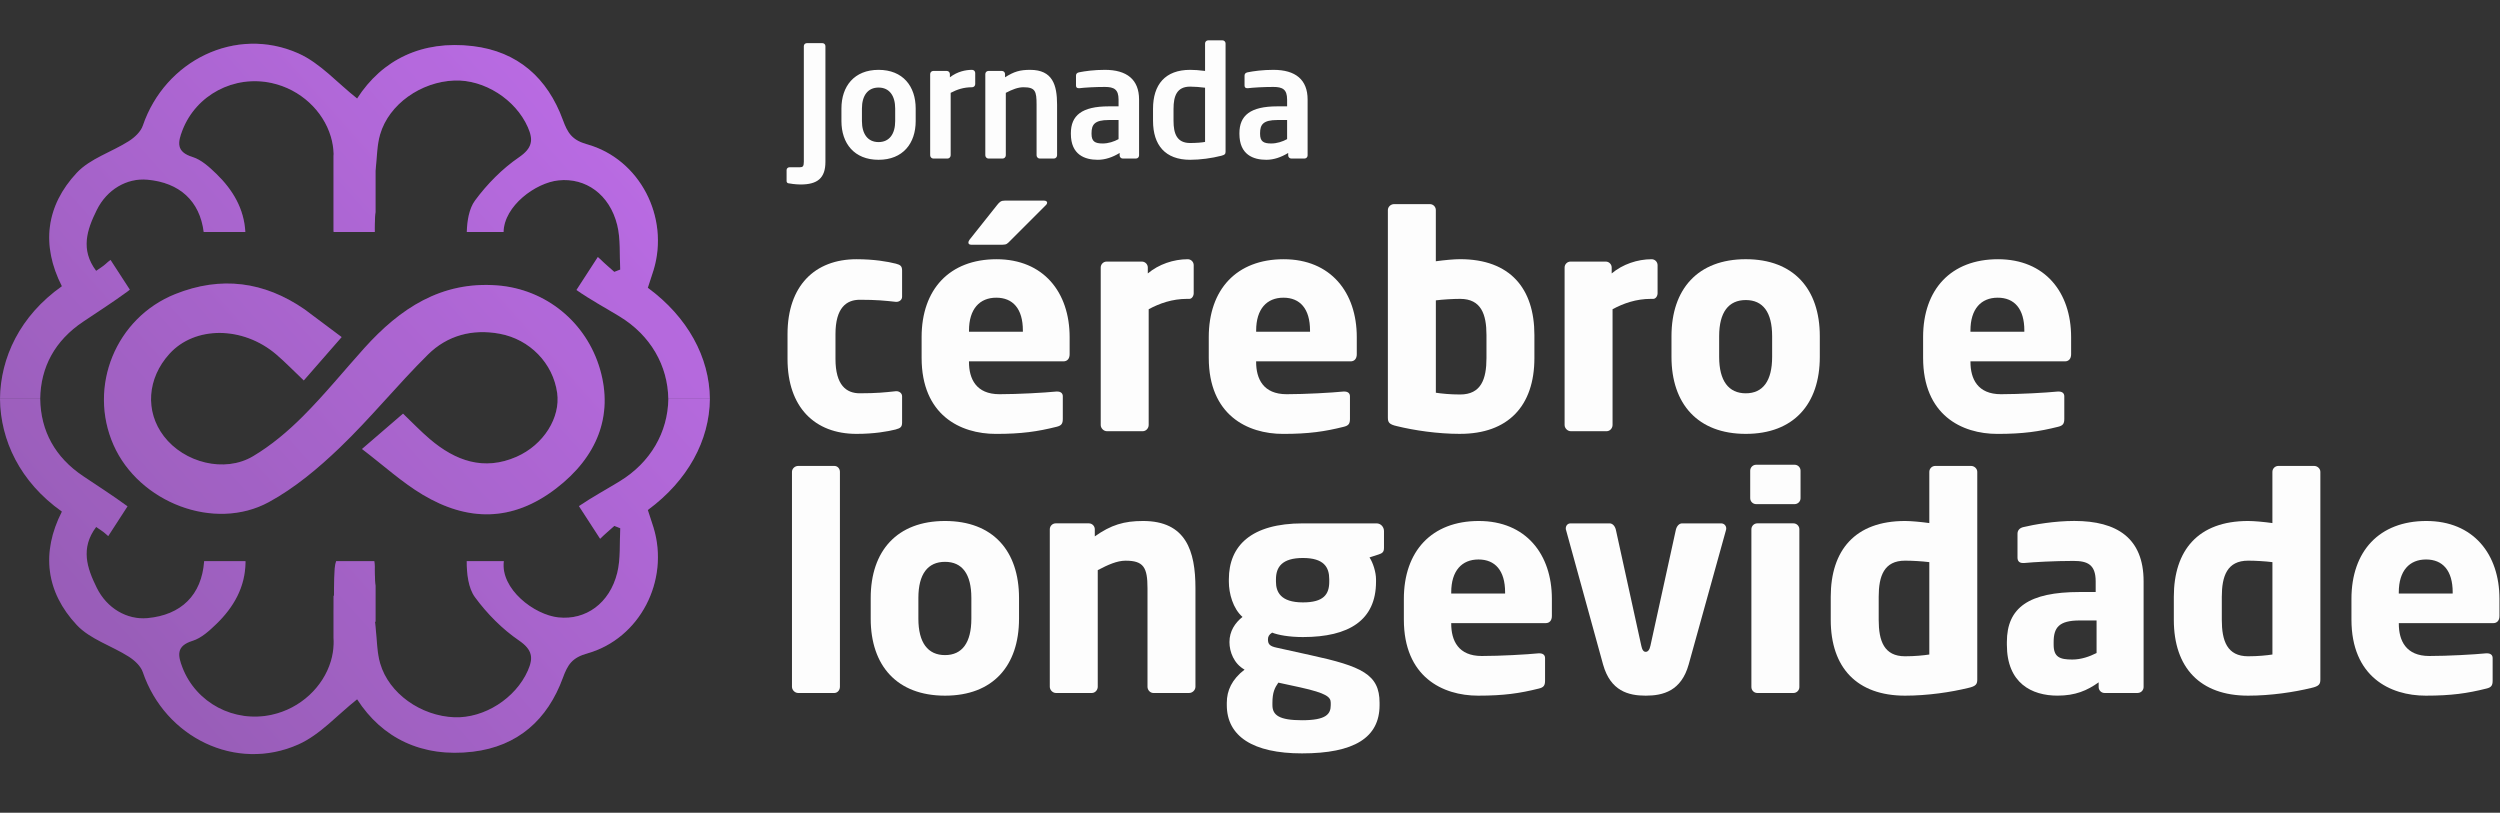
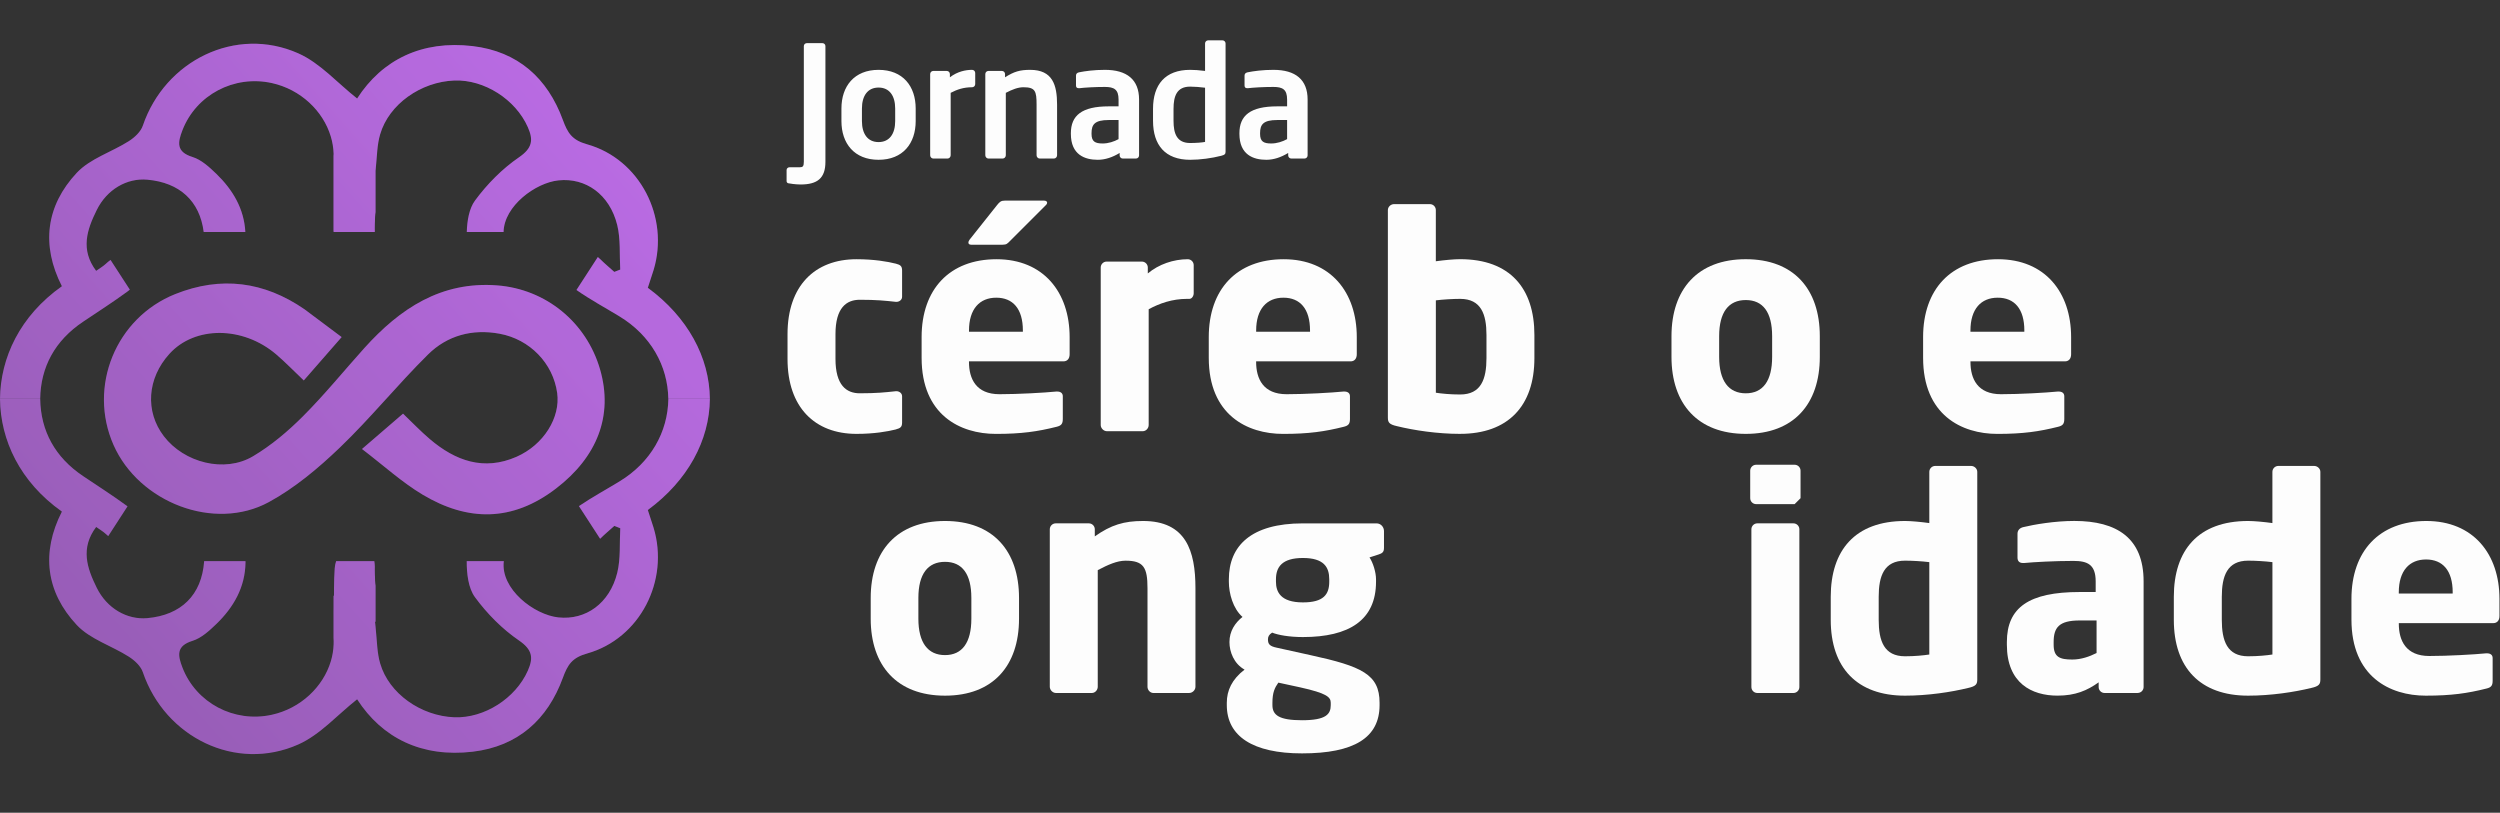
<svg xmlns="http://www.w3.org/2000/svg" width="972" height="316" viewBox="0 0 972 316" fill="none">
  <rect x="0" y="0" width="972" height="316" fill="#333333" stroke="none" />
  <g clip-path="url(#clip0_85_11170)">
    <path d="M348.316 166.964C345.094 167.772 339.917 168.69 333.005 168.69C316.775 168.69 306.19 158.327 306.19 139.572V129.905C306.19 111.142 316.783 100.787 333.005 100.787C339.908 100.787 345.094 101.705 348.316 102.513C350.042 102.972 350.731 103.431 350.731 105.157V115.401C350.731 116.549 349.694 117.357 348.546 117.357H348.316C344.057 116.898 340.835 116.549 334.272 116.549C329.094 116.549 324.835 119.661 324.835 129.897V139.563C324.835 149.808 329.094 152.911 334.272 152.911C340.835 152.911 344.057 152.562 348.316 152.103H348.546C349.694 152.103 350.731 152.911 350.731 154.059V164.303C350.731 166.029 350.042 166.488 348.316 166.947V166.964Z" fill="#FDFDFD" />
    <path d="M413.457 140.49H376.738V140.719C376.738 147.283 379.501 153.268 388.589 153.268C395.841 153.268 406.086 152.69 410.685 152.231H411.034C412.301 152.231 413.219 152.809 413.219 154.076V162.824C413.219 164.669 412.76 165.468 410.804 165.935C403.442 167.78 397.218 168.699 387.212 168.699C373.286 168.699 358.323 161.336 358.323 139.121V131.061C358.323 112.527 369.146 100.787 387.441 100.787C405.737 100.787 415.871 113.675 415.871 131.061V137.735C415.871 139.461 414.953 140.498 413.457 140.498V140.49ZM406.672 79.711L392.628 93.756C391.709 94.674 391.361 95.141 389.864 95.141H377.545C376.857 95.141 376.508 94.793 376.508 94.334C376.508 93.985 376.627 93.645 376.967 93.186L387.671 79.719C388.708 78.453 389.167 77.993 390.783 77.993H405.865C406.672 77.993 407.132 78.342 407.132 78.801C407.132 79.031 407.012 79.379 406.672 79.719V79.711ZM397.695 128.519C397.695 120.001 393.784 115.741 387.339 115.741C380.895 115.741 376.746 120.12 376.746 128.519V128.978H397.695V128.519Z" fill="#FDFDFD" />
    <path d="M462.376 116.201H461.458C455.821 116.201 450.865 117.926 446.606 120.23V165.239C446.606 166.505 445.568 167.653 444.302 167.653H430.376C429.109 167.653 427.961 166.505 427.961 165.239V104.009C427.961 102.742 428.998 101.705 430.265 101.705H443.962C445.228 101.705 446.266 102.742 446.266 104.009V106.313C450.525 102.742 456.281 100.787 461.807 100.787C463.074 100.787 464.111 101.824 464.111 103.091V114.024C464.111 115.061 463.422 116.209 462.385 116.209L462.376 116.201Z" fill="#FDFDFD" />
    <path d="M525.102 140.49H488.383V140.72C488.383 147.283 491.146 153.268 500.235 153.268C507.486 153.268 517.731 152.69 522.331 152.231H522.679C523.946 152.231 524.864 152.809 524.864 154.076V162.824C524.864 164.669 524.405 165.468 522.45 165.936C515.087 167.781 508.864 168.699 498.857 168.699C484.931 168.699 469.968 161.336 469.968 139.121V131.062C469.968 112.528 480.791 100.787 499.087 100.787C517.383 100.787 527.517 113.676 527.517 131.062V137.735C527.517 139.461 526.598 140.499 525.102 140.499V140.49ZM509.34 128.52C509.34 120.001 505.429 115.741 498.985 115.741C492.54 115.741 488.392 120.12 488.392 128.52V128.979H509.34V128.52Z" fill="#FDFDFD" />
    <path d="M567.696 168.69C558.837 168.69 549.74 167.304 543.177 165.697C540.065 165.009 539.606 164.201 539.606 162.356V81.666C539.606 80.399 540.754 79.362 542.021 79.362H555.946C557.213 79.362 558.25 80.399 558.25 81.666V101.577C561.592 101.118 565.383 100.769 567.687 100.769C587.139 100.769 596.576 112.162 596.576 130.236V139.214C596.576 157.859 586.332 168.681 567.687 168.681L567.696 168.69ZM577.94 130.245C577.94 122.185 575.866 116.2 567.696 116.2C564.933 116.2 561.022 116.43 558.259 116.778V152.69C560.444 153.038 563.896 153.378 567.696 153.378C575.866 153.378 577.94 147.393 577.94 139.223V130.245Z" fill="#FDFDFD" />
-     <path d="M642.732 116.201H641.814C636.177 116.201 631.221 117.926 626.962 120.23V165.239C626.962 166.505 625.924 167.653 624.658 167.653H610.732C609.465 167.653 608.317 166.505 608.317 165.239V104.009C608.317 102.742 609.354 101.705 610.621 101.705H624.318C625.584 101.705 626.622 102.742 626.622 104.009V106.313C630.881 102.742 636.637 100.787 642.163 100.787C643.429 100.787 644.467 101.824 644.467 103.091V114.024C644.467 115.061 643.778 116.209 642.741 116.209L642.732 116.201Z" fill="#FDFDFD" />
    <path d="M678.762 168.69C660.118 168.69 649.873 157.068 649.873 138.764V130.704C649.873 112.4 660.118 100.778 678.762 100.778C697.406 100.778 707.54 112.4 707.54 130.704V138.764C707.54 157.068 697.415 168.69 678.762 168.69ZM689.007 130.704C689.007 121.378 685.436 116.659 678.762 116.659C672.088 116.659 668.407 121.378 668.407 130.704V138.764C668.407 148.09 672.088 152.919 678.762 152.919C685.436 152.919 689.007 148.082 689.007 138.764V130.704Z" fill="#FDFDFD" />
    <path d="M802.837 140.49H766.118V140.72C766.118 147.283 768.881 153.268 777.969 153.268C785.221 153.268 795.466 152.69 800.065 152.231H800.414C801.681 152.231 802.599 152.809 802.599 154.076V162.824C802.599 164.669 802.14 165.468 800.184 165.936C792.822 167.781 786.599 168.699 776.592 168.699C762.666 168.699 747.703 161.336 747.703 139.121V131.062C747.703 112.528 758.526 100.787 776.822 100.787C795.117 100.787 805.251 113.676 805.251 131.062V137.735C805.251 139.461 804.333 140.499 802.837 140.499V140.49ZM787.066 128.52C787.066 120.001 783.155 115.741 776.702 115.741C770.25 115.741 766.109 120.12 766.109 128.52V128.979H787.058V128.52H787.066Z" fill="#FDFDFD" />
-     <path d="M324.376 269.436H310.331C309.064 269.436 307.917 268.288 307.917 267.021V183.458C307.917 182.191 309.064 181.154 310.331 181.154H324.376C325.643 181.154 326.561 182.191 326.561 183.458V267.021C326.561 268.288 325.643 269.436 324.376 269.436Z" fill="#FDFDFD" />
    <path d="M367.42 270.473C348.776 270.473 338.531 258.851 338.531 240.547V232.487C338.531 214.183 348.776 202.561 367.42 202.561C386.064 202.561 396.198 214.183 396.198 232.487V240.547C396.198 258.851 386.073 270.473 367.42 270.473ZM377.665 232.487C377.665 223.161 374.094 218.442 367.42 218.442C360.746 218.442 357.065 223.161 357.065 232.487V240.547C357.065 249.873 360.746 254.702 367.42 254.702C374.094 254.702 377.665 249.865 377.665 240.547V232.487Z" fill="#FDFDFD" />
    <path d="M462.376 269.436H448.451C447.184 269.436 446.147 268.288 446.147 267.021V228.695C446.147 220.636 444.65 217.992 437.628 217.992C434.287 217.992 430.724 219.607 426.805 221.673V267.021C426.805 268.288 425.768 269.436 424.501 269.436H410.575C409.309 269.436 408.161 268.288 408.161 267.021V205.783C408.161 204.516 409.198 203.479 410.465 203.479H423.353C424.62 203.479 425.657 204.516 425.657 205.783V208.546C431.991 204.057 437.05 202.561 444.421 202.561C461.11 202.561 464.791 214.183 464.791 228.687V267.013C464.791 268.28 463.643 269.427 462.376 269.427V269.436Z" fill="#FDFDFD" />
    <path d="M536.035 215.569L532.465 216.725C533.842 218.799 534.998 222.48 534.998 225.244V226.162C534.998 241.125 524.524 247.688 506.568 247.688C501.161 247.688 496.902 246.88 494.598 245.962C493.331 246.77 492.983 247.569 492.983 248.606C492.983 250.451 493.671 251.259 496.434 251.828L509.442 254.702C529.472 259.072 536.375 262.184 536.375 273.236V274.154C536.375 286.813 526.479 292.917 506.22 292.917C487.116 292.917 476.982 286.243 476.982 274.154V273.236C476.982 268.517 478.938 264.147 483.886 260.347C479.745 258.043 478.011 253.444 478.011 249.644C478.011 245.384 480.196 242.162 483.078 239.858C479.397 236.636 477.781 230.77 477.781 226.162V225.244C477.781 212.236 486.411 203.488 506.56 203.488H535.219C536.835 203.488 538.093 204.873 538.093 206.48V213.043C538.093 214.659 537.404 215.118 536.018 215.577L536.035 215.569ZM517.391 273.236C517.391 271.051 515.895 269.555 505.54 267.251L497.021 265.406C495.644 267.361 494.717 269.206 494.717 273.236V274.154C494.717 278.065 497.361 280.029 506.228 280.029C515.665 280.029 517.391 277.614 517.391 274.154V273.236ZM516.813 225.235C516.813 220.517 514.739 216.946 506.568 216.946C498.398 216.946 496.094 220.517 496.094 225.235V226.153C496.094 230.064 497.82 234.213 506.568 234.213C514.628 234.213 516.813 231.11 516.813 226.153V225.235Z" fill="#FDFDFD" />
-     <path d="M600.955 242.273H564.236V242.502C564.236 249.066 566.999 255.051 576.088 255.051C583.34 255.051 593.584 254.473 598.184 254.014H598.532C599.799 254.014 600.717 254.592 600.717 255.858V264.607C600.717 266.452 600.258 267.251 598.303 267.71C590.94 269.555 584.717 270.473 574.71 270.473C560.785 270.473 545.821 263.11 545.821 240.895V232.836C545.821 214.302 556.644 202.561 574.94 202.561C593.236 202.561 603.37 215.45 603.37 232.836V239.51C603.37 241.235 602.452 242.273 600.955 242.273ZM585.185 230.302C585.185 221.783 581.274 217.524 574.829 217.524C568.385 217.524 564.236 221.894 564.236 230.302V230.761H585.185V230.302Z" fill="#FDFDFD" />
-     <path d="M671.053 206.132L656.549 258.383C653.675 268.628 646.653 270.473 639.86 270.473C633.067 270.473 626.164 268.628 623.281 258.383L608.896 206.132C608.777 205.902 608.777 205.672 608.777 205.443C608.777 204.295 609.585 203.488 610.622 203.488H625.815C626.963 203.488 627.889 204.525 628.229 205.902L638.125 251.021C638.474 252.747 639.044 253.435 639.851 253.435C640.659 253.435 641.348 252.747 641.696 251.021L651.592 205.902C651.941 204.525 652.859 203.488 654.007 203.488H669.199C670.237 203.488 671.155 204.295 671.155 205.443C671.155 205.672 671.155 205.902 671.036 206.132H671.053Z" fill="#FDFDFD" />
-     <path d="M697.748 196.006H682.785C681.518 196.006 680.481 194.969 680.481 193.702V182.998C680.481 181.732 681.518 180.694 682.785 180.694H697.748C699.014 180.694 700.052 181.732 700.052 182.998V193.702C700.052 194.969 699.014 196.006 697.748 196.006ZM697.289 269.436H683.244C681.977 269.436 680.94 268.398 680.94 267.132V205.783C680.94 204.516 681.977 203.479 683.244 203.479H697.289C698.555 203.479 699.593 204.516 699.593 205.783V267.132C699.593 268.398 698.555 269.436 697.289 269.436Z" fill="#FDFDFD" />
+     <path d="M697.748 196.006H682.785C681.518 196.006 680.481 194.969 680.481 193.702V182.998C680.481 181.732 681.518 180.694 682.785 180.694H697.748C699.014 180.694 700.052 181.732 700.052 182.998V193.702ZM697.289 269.436H683.244C681.977 269.436 680.94 268.398 680.94 267.132V205.783C680.94 204.516 681.977 203.479 683.244 203.479H697.289C698.555 203.479 699.593 204.516 699.593 205.783V267.132C699.593 268.398 698.555 269.436 697.289 269.436Z" fill="#FDFDFD" />
    <path d="M765.2 267.48C758.636 269.087 749.548 270.473 740.681 270.473C722.036 270.473 711.792 259.65 711.792 241.006V232.028C711.792 213.953 721.229 202.561 740.681 202.561C742.985 202.561 746.785 202.91 750.117 203.369V183.458C750.117 182.191 751.155 181.154 752.421 181.154H766.347C767.614 181.154 768.762 182.191 768.762 183.458V264.148C768.762 265.992 768.303 266.792 765.191 267.489L765.2 267.48ZM750.117 218.561C747.354 218.213 743.444 217.983 740.681 217.983C732.51 217.983 730.436 223.968 730.436 232.028V241.006C730.436 249.176 732.51 255.161 740.681 255.161C744.481 255.161 747.933 254.813 750.117 254.473V218.561Z" fill="#FDFDFD" />
    <path d="M831.147 269.436H818.258C816.991 269.436 815.954 268.398 815.954 267.132V265.287C811.465 268.509 806.866 270.464 799.954 270.464C789.939 270.464 780.272 265.627 780.272 250.664V249.627C780.272 236.16 788.901 230.175 808.583 230.175H814.798V226.026C814.798 219.462 811.576 218.085 806.168 218.085C798.806 218.085 790.627 218.544 787.056 218.893H786.478C785.331 218.893 784.404 218.315 784.404 216.818V207.492C784.404 206.225 785.212 205.307 786.589 204.958C790.848 203.921 798.908 202.544 806.5 202.544C823.078 202.544 833.433 209.218 833.433 226.026V267.115C833.433 268.381 832.396 269.419 831.13 269.419L831.147 269.436ZM815.146 241.235H808.583C800.523 241.235 798.457 243.998 798.457 249.635V250.672C798.457 255.51 800.872 256.428 805.709 256.428C809.161 256.428 812.383 255.28 815.146 253.894V241.235Z" fill="#FDFDFD" />
    <path d="M898.593 267.48C892.029 269.087 882.941 270.473 874.074 270.473C855.429 270.473 845.185 259.65 845.185 241.006V232.028C845.185 213.953 854.622 202.561 874.074 202.561C876.378 202.561 880.178 202.91 883.51 203.369V183.458C883.51 182.191 884.548 181.154 885.814 181.154H899.74C901.007 181.154 902.155 182.191 902.155 183.458V264.148C902.155 265.992 901.696 266.792 898.584 267.489L898.593 267.48ZM883.519 218.561C880.756 218.213 876.845 217.983 874.082 217.983C865.912 217.983 863.837 223.968 863.837 232.028V241.006C863.837 249.176 865.912 255.161 874.082 255.161C877.882 255.161 881.334 254.813 883.519 254.473V218.561Z" fill="#FDFDFD" />
    <path d="M969.377 242.273H932.658V242.502C932.658 249.066 935.421 255.051 944.509 255.051C951.761 255.051 962.006 254.473 966.605 254.014H966.954C968.221 254.014 969.139 254.592 969.139 255.858V264.607C969.139 266.452 968.68 267.251 966.724 267.71C959.362 269.555 953.139 270.473 943.132 270.473C929.206 270.473 914.243 263.11 914.243 240.895V232.836C914.243 214.302 925.066 202.561 943.362 202.561C961.657 202.561 971.791 215.45 971.791 232.836V239.51C971.791 241.235 970.873 242.273 969.377 242.273ZM953.606 230.302C953.606 221.783 949.695 217.524 943.243 217.524C936.79 217.524 932.649 221.894 932.649 230.302V230.761H953.598V230.302H953.606Z" fill="#FDFDFD" />
    <path d="M320.925 62.911C320.925 69.313 317.784 71.729 311.261 71.729C309.45 71.729 306.852 71.367 306.43 71.246C306.067 71.125 305.826 70.823 305.826 70.4V66.112C305.826 65.448 306.369 65.025 307.034 65.025H311.02C312.107 65.025 312.53 64.663 312.53 62.911V17.916C312.53 17.252 313.073 16.769 313.738 16.769H319.717C320.381 16.769 320.925 17.252 320.925 17.916V62.911ZM356.018 47.088C356.018 55.724 351.066 62.126 341.584 62.126C332.102 62.126 327.149 55.724 327.149 47.088V42.196C327.149 33.559 332.102 27.157 341.584 27.157C351.066 27.157 356.018 33.559 356.018 42.196V47.088ZM348.046 47.088V42.196C348.046 37.243 345.812 34.042 341.584 34.042C337.356 34.042 335.122 37.243 335.122 42.196V47.088C335.122 52.04 337.356 55.241 341.584 55.241C345.812 55.241 348.046 52.04 348.046 47.088ZM379.163 32.713C379.163 33.378 378.62 33.921 377.955 33.921C374.694 33.921 372.157 34.767 369.621 36.096V60.375C369.621 61.039 369.077 61.643 368.413 61.643H362.856C362.192 61.643 361.649 61.039 361.649 60.375V28.788C361.649 28.123 362.192 27.58 362.856 27.58H368.111C368.775 27.58 369.319 28.123 369.319 28.788V30.056C372.278 27.761 375.54 27.157 377.955 27.157C378.62 27.157 379.163 27.701 379.163 28.365V32.713ZM410.992 60.375C410.992 61.039 410.448 61.643 409.784 61.643H404.228C403.563 61.643 403.02 61.039 403.02 60.375V40.686C403.02 35.431 402.537 33.921 397.886 33.921C395.833 33.921 393.598 34.767 391.061 36.096V60.375C391.061 61.039 390.518 61.643 389.853 61.643H384.297C383.633 61.643 383.089 61.039 383.089 60.375V28.788C383.089 28.123 383.633 27.58 384.297 27.58H389.551C390.216 27.58 390.759 28.123 390.759 28.788V30.056C394.262 27.821 396.557 27.157 400.543 27.157C409.24 27.157 410.992 33.015 410.992 40.686V60.375ZM442.869 60.435C442.869 61.099 442.325 61.643 441.661 61.643H436.527C435.863 61.643 435.319 61.099 435.319 60.435V59.469C432.541 61.16 429.702 62.126 426.803 62.126C421.791 62.126 416.355 60.194 416.355 52.04V51.798C416.355 44.913 420.583 41.35 431.092 41.35H434.896V38.693C434.896 34.767 433.145 33.801 429.582 33.801C425.716 33.801 421.73 34.042 419.737 34.284C419.616 34.284 419.495 34.284 419.435 34.284C418.831 34.284 418.348 34.102 418.348 33.257V29.392C418.348 28.727 418.71 28.305 419.495 28.123C421.911 27.64 425.414 27.157 429.582 27.157C438.158 27.157 442.869 30.962 442.869 38.693V60.435ZM434.896 54.094V46.665H431.092C425.595 46.665 424.388 48.416 424.388 51.798V52.04C424.388 54.999 425.716 55.785 428.736 55.785C430.91 55.785 433.145 55.06 434.896 54.094ZM476.5 58.925C476.5 59.831 476.259 60.194 474.87 60.556C471.125 61.522 466.595 62.126 462.73 62.126C453.006 62.126 448.295 56.389 448.295 46.967V42.316C448.295 32.895 453.006 27.157 462.73 27.157C464.179 27.157 466.293 27.278 468.528 27.58V16.89C468.528 16.225 469.072 15.682 469.736 15.682H475.292C475.957 15.682 476.5 16.225 476.5 16.89V58.925ZM468.528 55.181V34.102C466.837 33.861 464.179 33.68 462.73 33.68C457.536 33.68 456.268 37.364 456.268 42.316V46.967C456.268 51.919 457.536 55.603 462.73 55.603C464.904 55.603 467.38 55.422 468.528 55.181ZM508.398 60.435C508.398 61.099 507.855 61.643 507.19 61.643H502.057C501.392 61.643 500.849 61.099 500.849 60.435V59.469C498.071 61.16 495.232 62.126 492.333 62.126C487.32 62.126 481.884 60.194 481.884 52.04V51.798C481.884 44.913 486.112 41.35 496.621 41.35H500.426V38.693C500.426 34.767 498.674 33.801 495.111 33.801C491.246 33.801 487.26 34.042 485.267 34.284C485.146 34.284 485.025 34.284 484.965 34.284C484.361 34.284 483.878 34.102 483.878 33.257V29.392C483.878 28.727 484.24 28.305 485.025 28.123C487.441 27.64 490.944 27.157 495.111 27.157C503.687 27.157 508.398 30.962 508.398 38.693V60.435ZM500.426 54.094V46.665H496.621C491.125 46.665 489.917 48.416 489.917 51.798V52.04C489.917 54.999 491.246 55.785 494.266 55.785C496.44 55.785 498.674 55.06 500.426 54.094Z" fill="#FDFDFD" />
    <path d="M216.209 189.914C199.204 202.968 181.858 202.812 164.282 192.301C156.262 187.497 149.219 181.048 140.739 174.569C147.159 169.032 151.807 165.044 156.699 160.826C160.287 164.258 163.548 167.69 167.136 170.737C177.062 179.173 188.099 183.175 200.812 177.601C211.413 172.938 217.943 162.331 216.631 152.805C215.045 141.249 205.994 131.909 194.222 129.752C183.622 127.795 173.889 130.441 166.425 137.817C154.601 149.499 144.097 162.546 132.103 174.043C123.764 182.034 114.602 189.728 104.513 195.221C83.305 206.748 54.002 195.347 44.136 172.998C34.114 150.315 45.04 123.562 68.146 114.333C85.951 107.224 102.712 109.441 118.382 120.241L132.837 131.056C127.759 136.86 123.156 142.124 118.108 147.92C114.172 144.184 110.932 140.811 107.382 137.78C94.409 126.727 75.744 126.683 65.878 137.565C57.212 147.105 56.337 159.973 63.706 169.603C71.585 179.914 87.315 183.976 98.375 177.393C105.44 173.19 111.963 167.698 117.797 161.849C126.203 153.443 133.727 144.147 141.695 135.289C155.498 119.989 171.473 109.277 193.34 110.96C212.191 112.406 227.995 125.259 233.31 143.636C238.514 161.656 232.154 177.69 216.209 189.914Z" fill="url(#paint0_linear_85_11170)" />
    <path d="M216.209 189.914C199.204 202.968 181.858 202.812 164.282 192.301C156.262 187.497 149.219 181.048 140.739 174.569C147.159 169.032 151.807 165.044 156.699 160.826C160.287 164.258 163.548 167.69 167.136 170.737C177.062 179.173 188.099 183.175 200.812 177.601C211.413 172.938 217.943 162.331 216.631 152.805C215.045 141.249 205.994 131.909 194.222 129.752C183.622 127.795 173.889 130.441 166.425 137.817C154.601 149.499 144.097 162.546 132.103 174.043C123.764 182.034 114.602 189.728 104.513 195.221C83.305 206.748 54.002 195.347 44.136 172.998C34.114 150.315 45.04 123.562 68.146 114.333C85.951 107.224 102.712 109.441 118.382 120.241L132.837 131.056C127.759 136.86 123.156 142.124 118.108 147.92C114.172 144.184 110.932 140.811 107.382 137.78C94.409 126.727 75.744 126.683 65.878 137.565C57.212 147.105 56.337 159.973 63.706 169.603C71.585 179.914 87.315 183.976 98.375 177.393C105.44 173.19 111.963 167.698 117.797 161.849C126.203 153.443 133.727 144.147 141.695 135.289C155.498 119.989 171.473 109.277 193.34 110.96C212.191 112.406 227.995 125.259 233.31 143.636C238.514 161.656 232.154 177.69 216.209 189.914Z" fill="white" fill-opacity="0.2" style="mix-blend-mode:plus-lighter" />
    <path d="M259.84 155.104H276C275.859 171.219 267.416 186.867 251.871 198.29C252.672 200.737 253.428 202.953 254.117 205.199C260.337 225.681 248.854 248.29 228.262 254.079C222.383 255.725 220.693 258.482 218.84 263.545C212.888 279.794 201.376 290.172 183.8 292.262C164.052 294.59 148.589 286.999 138.849 271.884C131.184 277.918 124.475 285.672 115.98 289.445C91.696 300.246 64.165 286.703 55.529 261.329C54.729 258.957 52.312 256.725 50.081 255.309C43.402 251.062 35.048 248.542 29.859 243.012C17.857 230.18 15.93 214.88 24.069 198.906C7.739 187.349 0.185 171.137 0 155.104H15.634C15.819 167.542 21.393 177.816 32.349 185.133C38.072 188.965 43.876 192.701 49.436 196.756C49.48 196.786 49.54 196.83 49.577 196.86L42.082 208.431C41.756 208.157 41.423 207.875 41.096 207.571C40.081 206.63 38.85 205.926 37.39 204.88C31.171 213.131 33.847 220.929 37.62 228.535C41.578 236.555 49.362 241.018 57.242 240.336C70.444 239.164 78.449 231.351 79.376 218.171H95.439C95.454 218.342 95.454 218.512 95.454 218.698C95.328 228.32 90.836 236.103 84.128 242.597C81.407 245.213 78.323 248.075 74.876 249.149C68.427 251.136 69.117 254.813 70.918 259.505C76.226 273.293 90.999 281.143 105.699 277.896C116.87 275.435 125.632 267.081 128.627 257.103C129.271 254.961 129.642 252.715 129.716 250.439V250.424C129.746 249.609 129.731 248.794 129.672 247.978V231.589C129.731 231.603 129.783 231.618 129.842 231.633C129.827 234.561 129.827 239.913 129.842 236.021C129.887 231.018 129.768 225.999 130.131 221.018C130.205 219.988 130.391 219.031 130.687 218.171H145.535C145.661 218.876 145.72 219.617 145.735 220.358C145.691 220.358 145.631 227.867 145.75 221.285C145.765 221.715 145.765 222.286 145.765 223.056C145.78 225.043 145.824 226.578 146.024 227.734V241.781C145.95 241.751 145.883 241.722 145.809 241.692C145.898 242.396 145.965 243.078 146.024 243.738C146.313 246.644 146.469 249.172 146.684 251.507C146.914 253.827 147.21 255.925 147.811 257.956C151.228 269.683 163.682 278.393 176.669 278.882C188.292 279.312 200.464 271.514 205.23 260.736C207.432 255.762 207.032 252.611 201.768 249.009C195.245 244.546 189.382 238.601 184.682 232.204C182.05 228.631 181.435 222.923 181.465 218.171H195.883C194.511 229.009 207.721 239.083 217.15 240.054C227.691 241.166 237.031 234.65 239.989 222.693C241.345 217.156 240.834 211.166 241.16 205.377C240.404 205.073 239.633 204.777 238.855 204.473C237.053 206.103 235.163 207.645 233.451 209.365C233.406 209.41 233.362 209.454 233.325 209.476L225.089 196.778C230.211 193.302 235.704 190.329 240.989 187.097C252.991 179.758 259.655 168.017 259.855 155.104H259.84Z" fill="url(#paint1_linear_85_11170)" />
    <path d="M259.84 155.104H276C275.859 171.219 267.416 186.867 251.871 198.29C252.672 200.737 253.428 202.953 254.117 205.199C260.337 225.681 248.854 248.29 228.262 254.079C222.383 255.725 220.693 258.482 218.84 263.545C212.888 279.794 201.376 290.172 183.8 292.262C164.052 294.59 148.589 286.999 138.849 271.884C131.184 277.918 124.475 285.672 115.98 289.445C91.696 300.246 64.165 286.703 55.529 261.329C54.729 258.957 52.312 256.725 50.081 255.309C43.402 251.062 35.048 248.542 29.859 243.012C17.857 230.18 15.93 214.88 24.069 198.906C7.739 187.349 0.185 171.137 0 155.104H15.634C15.819 167.542 21.393 177.816 32.349 185.133C38.072 188.965 43.876 192.701 49.436 196.756C49.48 196.786 49.54 196.83 49.577 196.86L42.082 208.431C41.756 208.157 41.423 207.875 41.096 207.571C40.081 206.63 38.85 205.926 37.39 204.88C31.171 213.131 33.847 220.929 37.62 228.535C41.578 236.555 49.362 241.018 57.242 240.336C70.444 239.164 78.449 231.351 79.376 218.171H95.439C95.454 218.342 95.454 218.512 95.454 218.698C95.328 228.32 90.836 236.103 84.128 242.597C81.407 245.213 78.323 248.075 74.876 249.149C68.427 251.136 69.117 254.813 70.918 259.505C76.226 273.293 90.999 281.143 105.699 277.896C116.87 275.435 125.632 267.081 128.627 257.103C129.271 254.961 129.642 252.715 129.716 250.439V250.424C129.746 249.609 129.731 248.794 129.672 247.978V231.589C129.731 231.603 129.783 231.618 129.842 231.633C129.827 234.561 129.827 239.913 129.842 236.021C129.887 231.018 129.768 225.999 130.131 221.018C130.205 219.988 130.391 219.031 130.687 218.171H145.535C145.661 218.876 145.72 219.617 145.735 220.358C145.691 220.358 145.631 227.867 145.75 221.285C145.765 221.715 145.765 222.286 145.765 223.056C145.78 225.043 145.824 226.578 146.024 227.734V241.781C145.95 241.751 145.883 241.722 145.809 241.692C145.898 242.396 145.965 243.078 146.024 243.738C146.313 246.644 146.469 249.172 146.684 251.507C146.914 253.827 147.21 255.925 147.811 257.956C151.228 269.683 163.682 278.393 176.669 278.882C188.292 279.312 200.464 271.514 205.23 260.736C207.432 255.762 207.032 252.611 201.768 249.009C195.245 244.546 189.382 238.601 184.682 232.204C182.05 228.631 181.435 222.923 181.465 218.171H195.883C194.511 229.009 207.721 239.083 217.15 240.054C227.691 241.166 237.031 234.65 239.989 222.693C241.345 217.156 240.834 211.166 241.16 205.377C240.404 205.073 239.633 204.777 238.855 204.473C237.053 206.103 235.163 207.645 233.451 209.365C233.406 209.41 233.362 209.454 233.325 209.476L225.089 196.778C230.211 193.302 235.704 190.329 240.989 187.097C252.991 179.758 259.655 168.017 259.855 155.104H259.84Z" fill="white" fill-opacity="0.2" style="mix-blend-mode:plus-lighter" />
    <path d="M15.634 155.089H0C0.185 139.055 7.739 122.843 24.069 111.287C15.93 95.312 17.865 80.012 29.859 67.181C35.048 61.643 43.402 59.13 50.081 54.883C52.312 53.467 54.729 51.236 55.529 48.864C64.172 23.49 91.696 9.947 115.98 20.739C124.475 24.513 131.184 32.266 138.849 38.3C148.589 23.186 164.045 15.588 183.8 17.923C201.376 20.013 212.888 30.391 218.84 46.64C220.701 51.703 222.383 54.46 228.262 56.106C248.854 61.895 260.337 84.512 254.117 104.986C253.428 107.232 252.672 109.448 251.871 111.894C267.416 123.318 275.852 138.966 276 155.081H259.84C259.64 142.168 252.976 130.426 240.975 123.088C235.356 119.656 229.507 116.52 224.125 112.747L232.435 99.93C232.761 100.19 233.11 100.486 233.436 100.82C235.156 102.54 237.038 104.081 238.84 105.712C239.611 105.408 240.382 105.112 241.145 104.808C240.819 99.019 241.33 93.022 239.974 87.492C237.016 75.535 227.676 69.012 217.135 70.131C208.24 71.043 195.986 80.071 195.786 90.197H181.487C181.613 85.876 182.377 81.117 184.675 77.981C189.382 71.591 195.245 65.639 201.761 61.176C207.024 57.574 207.424 54.423 205.223 49.449C200.464 38.664 188.292 30.873 176.661 31.303C163.674 31.792 151.221 40.502 147.803 52.229C147.203 54.26 146.899 56.365 146.677 58.678C146.462 61.006 146.306 63.541 146.017 66.447V82.451C145.817 83.607 145.772 85.142 145.757 87.128C145.757 87.899 145.757 88.47 145.743 88.9C145.631 82.325 145.683 89.827 145.728 89.827C145.728 89.953 145.728 90.086 145.713 90.197H129.709C129.679 89.953 129.664 89.708 129.664 89.471V60.598C129.664 60.368 129.679 60.139 129.709 59.909V59.753C129.635 57.477 129.264 55.231 128.619 53.089C125.632 43.104 116.862 34.757 105.691 32.296C90.992 29.049 76.218 36.899 70.911 50.687C69.109 55.38 68.42 59.056 74.869 61.043C78.316 62.118 81.407 64.979 84.12 67.596C90.525 73.8 94.906 81.168 95.388 90.205H79.198C77.678 78.122 69.814 70.969 57.234 69.857C49.354 69.167 41.571 73.63 37.612 81.658C33.839 89.263 31.163 97.061 37.383 105.312C38.843 104.267 40.074 103.57 41.089 102.621C41.704 102.05 42.334 101.517 42.979 101.064L50.474 112.621C50.133 112.91 49.784 113.177 49.428 113.436C43.869 117.499 38.057 121.227 32.342 125.06C21.386 132.383 15.812 142.65 15.626 155.089H15.634Z" fill="url(#paint2_linear_85_11170)" />
    <path d="M15.634 155.089H0C0.185 139.055 7.739 122.843 24.069 111.287C15.93 95.312 17.865 80.012 29.859 67.181C35.048 61.643 43.402 59.13 50.081 54.883C52.312 53.467 54.729 51.236 55.529 48.864C64.172 23.49 91.696 9.947 115.98 20.739C124.475 24.513 131.184 32.266 138.849 38.3C148.589 23.186 164.045 15.588 183.8 17.923C201.376 20.013 212.888 30.391 218.84 46.64C220.701 51.703 222.383 54.46 228.262 56.106C248.854 61.895 260.337 84.512 254.117 104.986C253.428 107.232 252.672 109.448 251.871 111.894C267.416 123.318 275.852 138.966 276 155.081H259.84C259.64 142.168 252.976 130.426 240.975 123.088C235.356 119.656 229.507 116.52 224.125 112.747L232.435 99.93C232.761 100.19 233.11 100.486 233.436 100.82C235.156 102.54 237.038 104.081 238.84 105.712C239.611 105.408 240.382 105.112 241.145 104.808C240.819 99.019 241.33 93.022 239.974 87.492C237.016 75.535 227.676 69.012 217.135 70.131C208.24 71.043 195.986 80.071 195.786 90.197H181.487C181.613 85.876 182.377 81.117 184.675 77.981C189.382 71.591 195.245 65.639 201.761 61.176C207.024 57.574 207.424 54.423 205.223 49.449C200.464 38.664 188.292 30.873 176.661 31.303C163.674 31.792 151.221 40.502 147.803 52.229C147.203 54.26 146.899 56.365 146.677 58.678C146.462 61.006 146.306 63.541 146.017 66.447V82.451C145.817 83.607 145.772 85.142 145.757 87.128C145.757 87.899 145.757 88.47 145.743 88.9C145.631 82.325 145.683 89.827 145.728 89.827C145.728 89.953 145.728 90.086 145.713 90.197H129.709C129.679 89.953 129.664 89.708 129.664 89.471V60.598C129.664 60.368 129.679 60.139 129.709 59.909V59.753C129.635 57.477 129.264 55.231 128.619 53.089C125.632 43.104 116.862 34.757 105.691 32.296C90.992 29.049 76.218 36.899 70.911 50.687C69.109 55.38 68.42 59.056 74.869 61.043C78.316 62.118 81.407 64.979 84.12 67.596C90.525 73.8 94.906 81.168 95.388 90.205H79.198C77.678 78.122 69.814 70.969 57.234 69.857C49.354 69.167 41.571 73.63 37.612 81.658C33.839 89.263 31.163 97.061 37.383 105.312C38.843 104.267 40.074 103.57 41.089 102.621C41.704 102.05 42.334 101.517 42.979 101.064L50.474 112.621C50.133 112.91 49.784 113.177 49.428 113.436C43.869 117.499 38.057 121.227 32.342 125.06C21.386 132.383 15.812 142.65 15.626 155.089H15.634Z" fill="white" fill-opacity="0.2" style="mix-blend-mode:plus-lighter" />
  </g>
  <defs>
    <linearGradient id="paint0_linear_85_11170" x1="291.167" y1="16.981" x2="-604.608" y2="819.459" gradientUnits="userSpaceOnUse">
      <stop stop-color="#B14AE8" />
      <stop offset="1" />
    </linearGradient>
    <linearGradient id="paint1_linear_85_11170" x1="307.801" y1="35.55" x2="-587.967" y2="838.035" gradientUnits="userSpaceOnUse">
      <stop stop-color="#B14AE8" />
      <stop offset="1" />
    </linearGradient>
    <linearGradient id="paint2_linear_85_11170" x1="275.503" y1="-0.505" x2="-620.264" y2="801.98" gradientUnits="userSpaceOnUse">
      <stop stop-color="#B14AE8" />
      <stop offset="1" />
    </linearGradient>
    <clipPath id="clip0_85_11170">
      <rect width="972" height="315.357" fill="white" />
    </clipPath>
  </defs>
</svg>